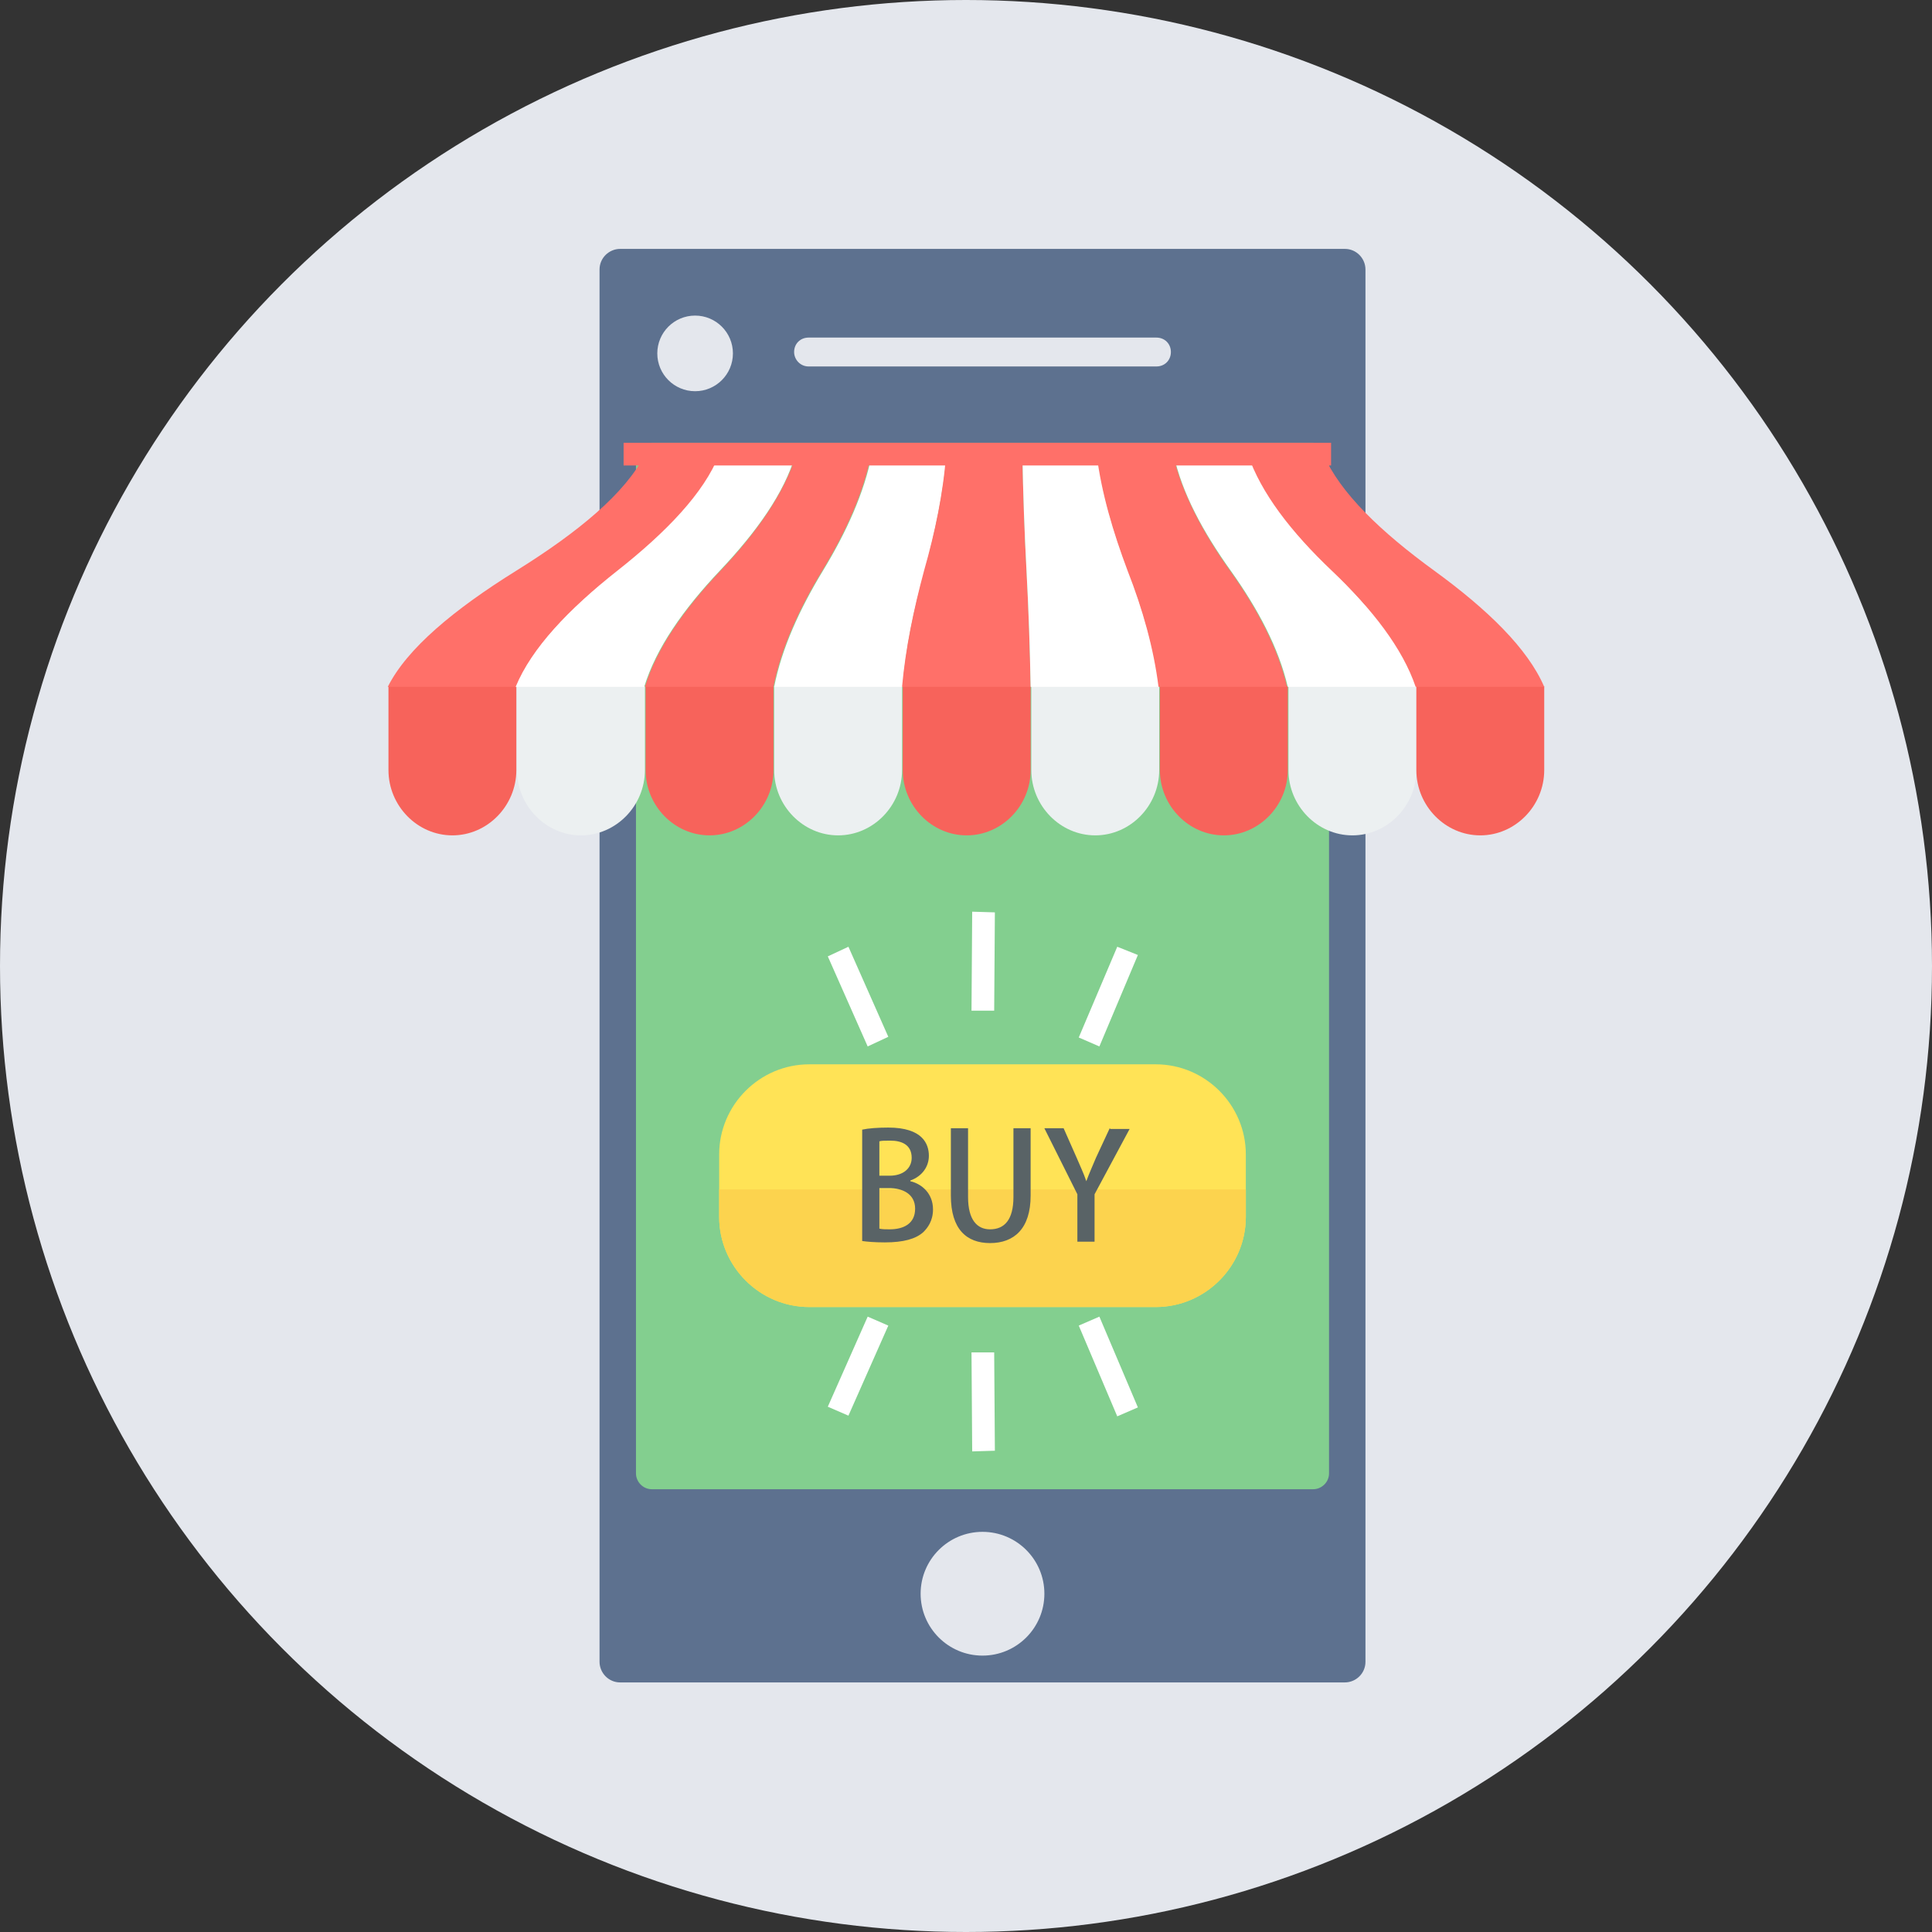
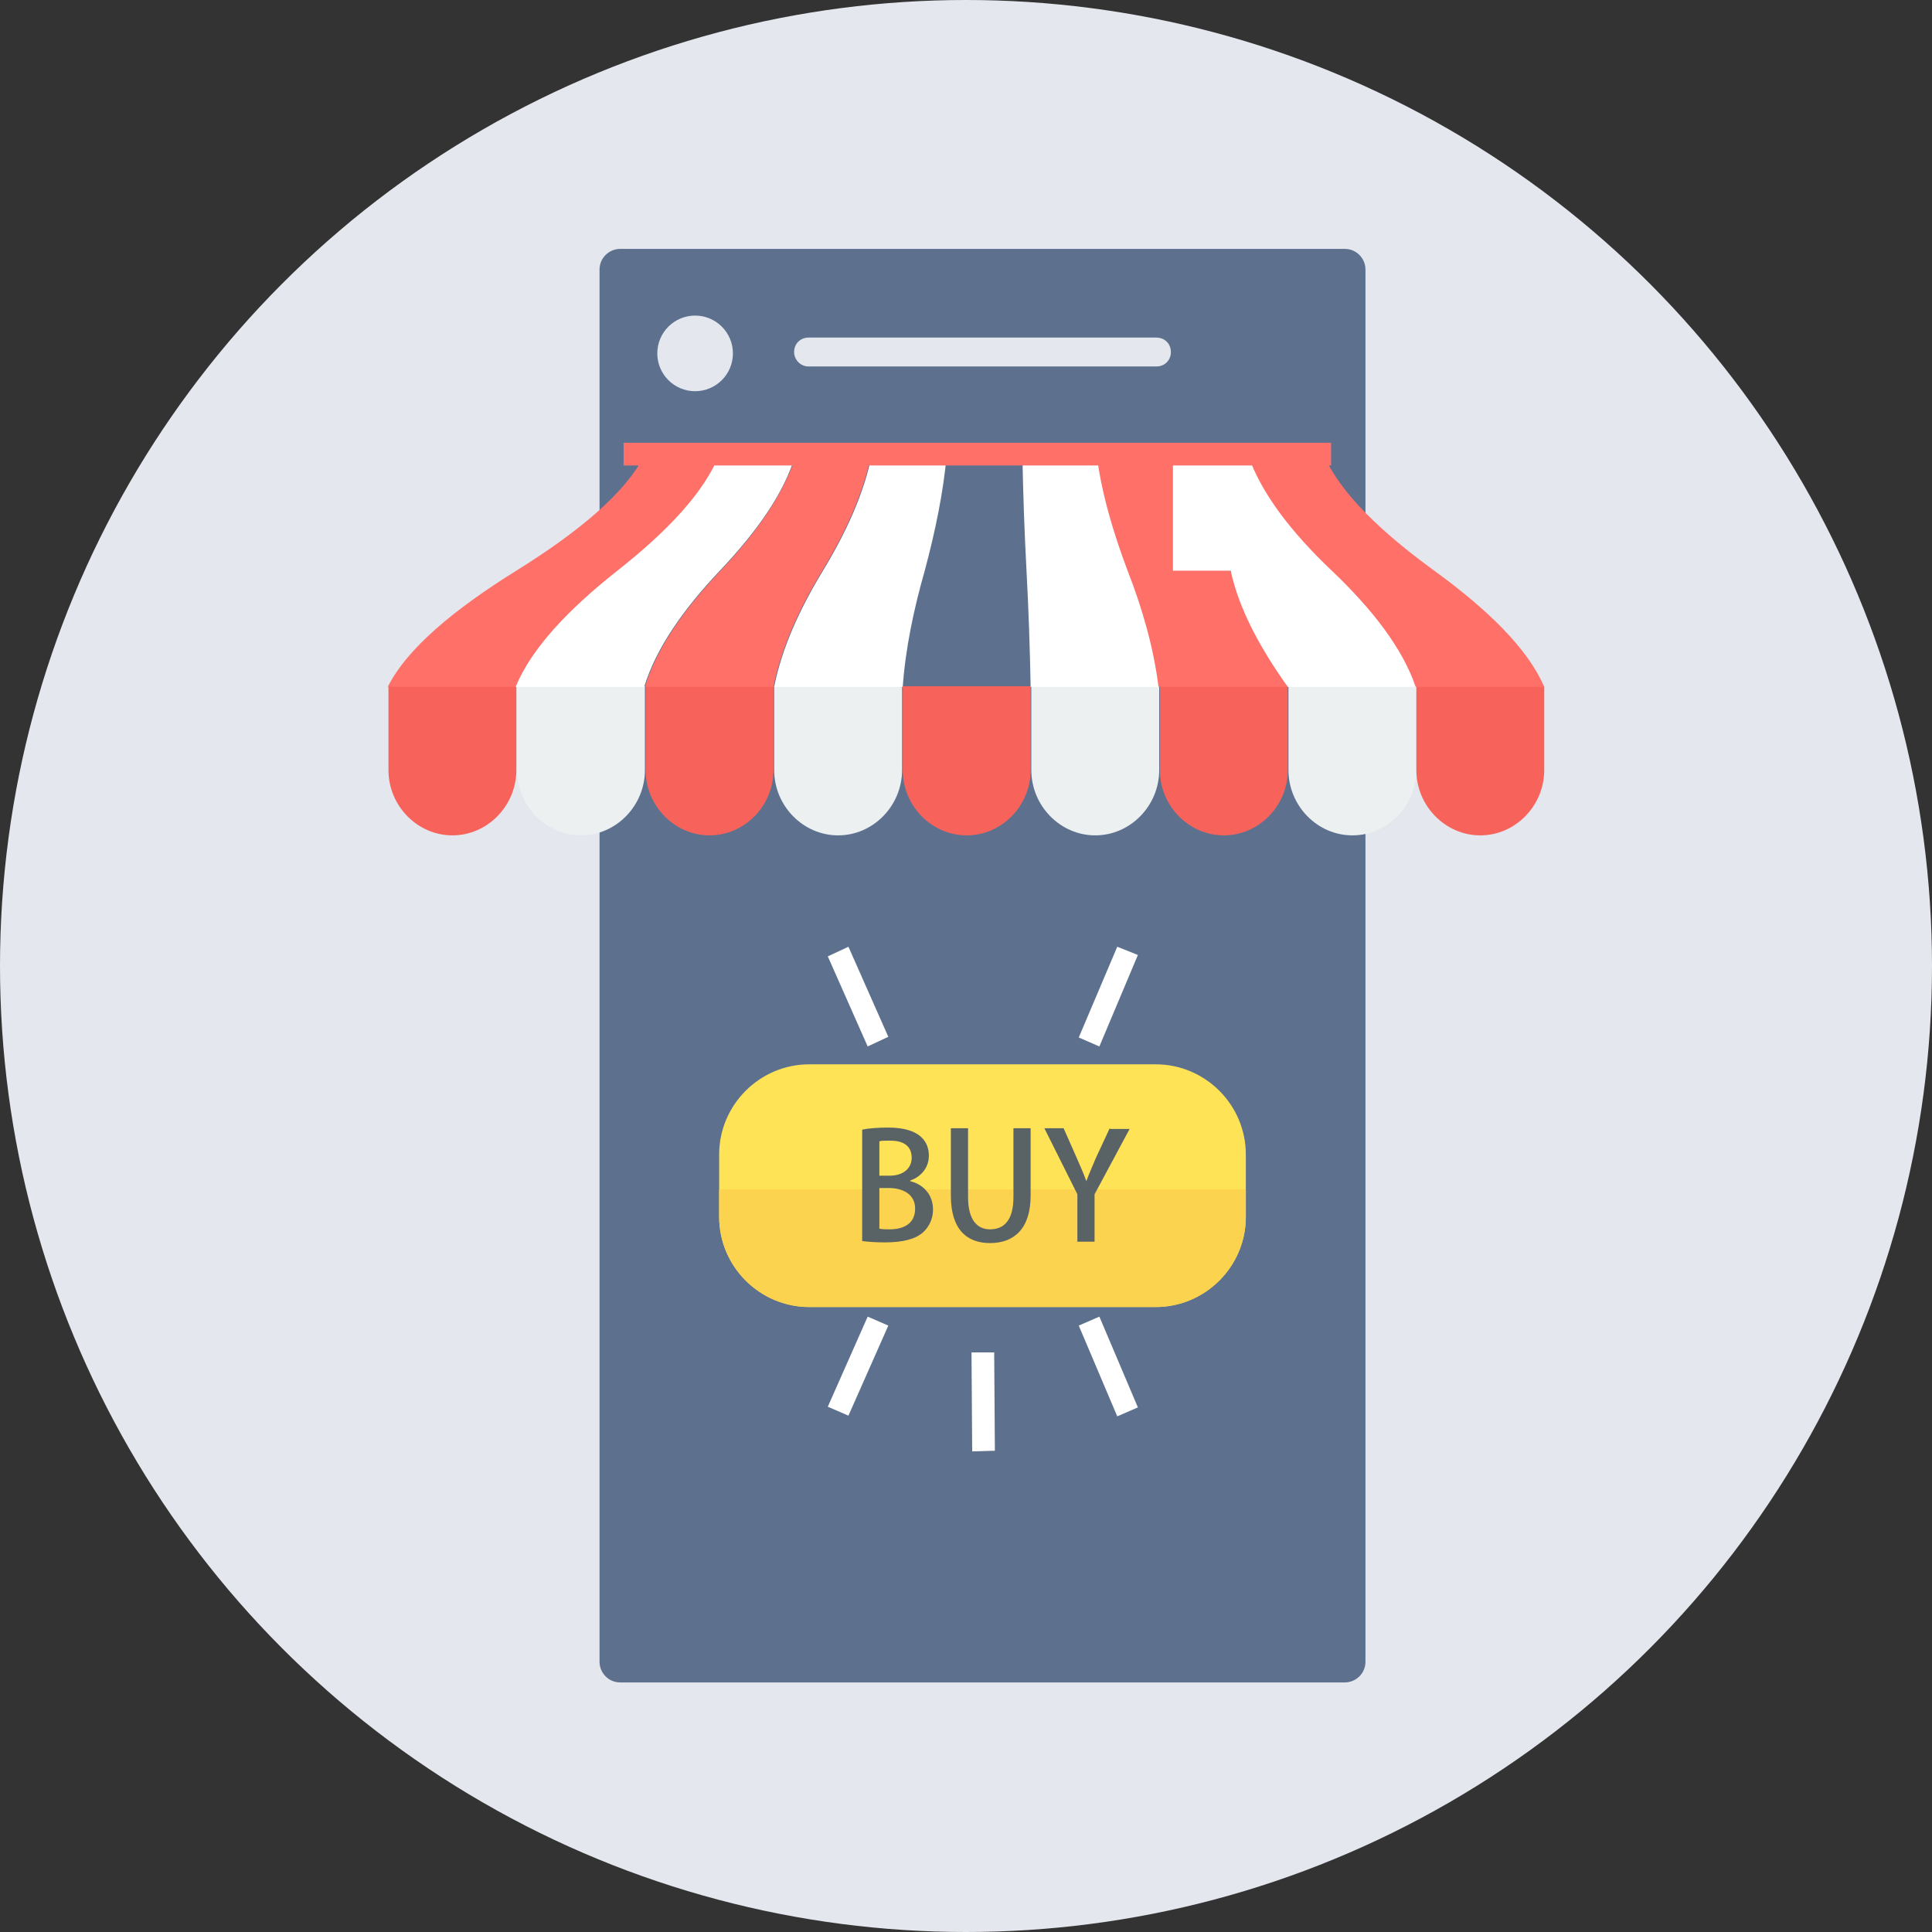
<svg xmlns="http://www.w3.org/2000/svg" height="800px" width="800px" version="1.1" id="Layer_1" viewBox="0 0 512 512" xml:space="preserve">
  <rect x="0" y="0" width="512" height="512" fill="#333333" stroke="none" />
  <circle style="fill:#E4E7ED;" cx="256" cy="256" r="256" />
  <path style="fill:#5D718F;" d="M164.35,65.959h192.046c3.098,0,5.466,2.551,5.466,5.466v368.968c0,3.098-2.551,5.466-5.466,5.466  H164.35c-3.098,0-5.466-2.551-5.466-5.466V71.425C158.884,68.327,161.435,65.959,164.35,65.959z" />
-   <path style="fill:#83CF8F;" d="M172.732,117.341h175.283c2.369,0,4.191,1.822,4.191,4.191v268.937c0,2.369-2.004,4.191-4.191,4.191  H172.732c-2.369,0-4.191-2.004-4.191-4.191V121.532C168.541,119.163,170.545,117.341,172.732,117.341z" />
  <g>
    <path style="fill:#E4E7ED;" d="M214.275,89.463h92.196c2.186,0,3.826,1.64,3.826,3.826l0,0c0,2.186-1.64,3.826-3.826,3.826h-92.196   c-2.186,0-3.826-1.822-3.826-3.826l0,0C210.448,91.103,212.088,89.463,214.275,89.463z" />
-     <circle style="fill:#E4E7ED;" cx="260.373" cy="422.354" r="16.399" />
    <circle style="fill:#E4E7ED;" cx="184.211" cy="93.654" r="10.021" />
  </g>
  <path style="fill:#F7635B;" d="M102.764,181.842h34.073v22.229c0,9.475-7.653,17.31-16.945,17.31l0,0  c-9.293,0-16.945-7.835-16.945-17.31v-22.229H102.764z" />
  <path style="fill:#ECF0F1;" d="M136.837,181.842h34.073v22.229c0,9.475-7.653,17.31-16.945,17.31l0,0  c-9.293,0-16.945-7.835-16.945-17.31v-22.229H136.837z" />
  <path style="fill:#F7635B;" d="M170.91,181.842h34.073v22.229c0,9.475-7.653,17.31-16.945,17.31l0,0  c-9.293,0-16.945-7.835-16.945-17.31v-22.229H170.91z" />
  <path style="fill:#ECF0F1;" d="M204.982,181.842h34.073v22.229c0,9.475-7.653,17.31-16.945,17.31l0,0  c-9.293,0-16.945-7.835-16.945-17.31v-22.229H204.982z" />
  <path style="fill:#F7635B;" d="M239.055,181.842h34.073v22.229c0,9.475-7.653,17.31-16.945,17.31l0,0  c-9.293,0-16.945-7.835-16.945-17.31v-22.229H239.055z" />
  <path style="fill:#ECF0F1;" d="M273.127,181.842H307.2v22.229c0,9.475-7.653,17.31-16.945,17.31l0,0  c-9.293,0-16.945-7.835-16.945-17.31v-22.229H273.127z" />
  <path style="fill:#F7635B;" d="M307.2,181.842h34.073v22.229c0,9.475-7.653,17.31-16.945,17.31l0,0  c-9.293,0-16.945-7.835-16.945-17.31v-22.229H307.2z" />
  <path style="fill:#ECF0F1;" d="M341.273,181.842h34.073v22.229c0,9.475-7.653,17.31-16.945,17.31l0,0  c-9.293,0-16.945-7.835-16.945-17.31v-22.229H341.273z" />
  <path style="fill:#F7635B;" d="M375.163,181.842h34.073v22.229c0,9.475-7.653,17.31-16.945,17.31l0,0  c-9.293,0-16.945-7.835-16.945-17.31v-22.229H375.163z" />
  <path style="fill:#FF7069;" d="M170.727,120.438c6.742,0,13.301,0,20.043,0c-4.009,10.204-14.03,20.589-26.967,30.793  c-12.937,10.204-22.958,20.589-26.967,30.793c-11.297,0-22.776,0-34.073,0c5.102-10.204,17.674-20.589,34.073-30.793  c16.399-10.204,28.971-20.589,34.073-30.793H170.727z" />
  <path style="fill:#FFFFFF;" d="M190.77,120.438c6.742,0,13.301,0,20.043,0c-2.915,10.204-10.386,20.589-20.043,30.793  c-9.657,10.204-16.945,20.589-20.043,30.793c-11.297,0-22.776,0-34.073,0c4.191-10.204,14.03-20.589,26.967-30.793  c12.937-10.204,22.958-20.589,26.967-30.793H190.77z" />
  <path style="fill:#FF7069;" d="M210.813,120.438c6.742,0,13.301,0,20.043,0c-2.004,10.204-6.742,20.589-12.937,30.793  c-6.195,10.204-10.932,20.589-12.937,30.793c-11.297,0-22.776,0-34.073,0c3.098-10.204,10.386-20.589,20.043-30.793  c9.657-10.204,16.945-20.589,20.043-30.793H210.813z" />
  <path style="fill:#FFFFFF;" d="M230.856,120.438c6.742,0,13.301,0,20.043,0c-0.911,10.204-3.098,20.589-5.831,30.793  c-2.915,10.204-5.102,20.589-5.831,30.793c-11.297,0-22.776,0-34.073,0c2.004-10.204,6.742-20.589,12.937-30.793  c6.195-10.204,10.932-20.589,12.937-30.793H230.856z" />
-   <path style="fill:#FF7069;" d="M250.898,120.438c6.742,0,13.301,0,20.043,0c0.182,10.204,0.547,20.589,1.093,30.793  c0.547,10.204,0.911,20.589,1.093,30.793c-11.297,0-22.776,0-34.073,0c0.911-10.204,3.098-20.589,5.831-30.793  c2.915-10.204,5.102-20.589,5.831-30.793H250.898z" />
  <path style="fill:#FFFFFF;" d="M270.759,120.438c6.742,0,13.301,0,20.043,0c1.275,10.204,4.191,20.589,8.199,30.793  c3.826,10.204,6.924,20.589,8.199,30.793c-11.297,0-22.776,0-34.073,0c-0.182-10.204-0.547-20.589-1.093-30.793  c-0.547-10.204-0.911-20.589-1.093-30.793H270.759z" />
  <path style="fill:#FF7069;" d="M290.801,120.438c6.742,0,13.301,0,20.043,0c2.369,10.204,7.835,20.589,15.123,30.793  c7.288,10.204,12.754,20.589,15.123,30.793c-11.297,0-22.776,0-34.073,0c-1.275-10.204-4.191-20.589-8.199-30.793  c-3.826-10.204-6.924-20.589-8.199-30.793H290.801z" />
-   <path style="fill:#FFFFFF;" d="M310.844,120.438c6.742,0,13.301,0,20.043,0c3.462,10.204,11.479,20.589,22.229,30.793  c10.568,10.204,18.767,20.589,22.229,30.793c-11.297,0-22.776,0-34.073,0c-2.369-10.204-7.835-20.589-15.123-30.793  c-7.288-10.204-12.937-20.589-15.123-30.793H310.844z" />
+   <path style="fill:#FFFFFF;" d="M310.844,120.438c6.742,0,13.301,0,20.043,0c3.462,10.204,11.479,20.589,22.229,30.793  c10.568,10.204,18.767,20.589,22.229,30.793c-11.297,0-22.776,0-34.073,0c-7.288-10.204-12.937-20.589-15.123-30.793H310.844z" />
  <g>
    <path style="fill:#FF7069;" d="M330.705,120.438c6.742,0,13.301,0,20.043,0c4.373,10.204,15.305,20.589,29.335,30.793   c14.03,10.204,24.78,20.589,29.153,30.793c-11.297,0-22.776,0-34.073,0c-3.462-10.204-11.479-20.589-22.229-30.793   C342.184,141.028,334.167,130.642,330.705,120.438z" />
    <polygon style="fill:#FF7069;" points="165.261,117.341 352.752,117.341 352.752,123.354 165.261,123.354  " />
  </g>
  <path style="fill:#FFE356;" d="M214.457,282.056h91.832c13.119,0,23.869,10.75,23.869,23.869v16.581  c0,13.119-10.75,23.869-23.869,23.869h-91.832c-13.119,0-23.869-10.75-23.869-23.869v-16.581  C190.588,292.806,201.338,282.056,214.457,282.056z" />
  <path style="fill:#FCD34E;" d="M330.158,315.217v7.288c0,13.119-10.75,23.869-23.869,23.869h-91.832  c-13.119,0-23.869-10.75-23.869-23.869v-7.288H330.158z" />
  <path style="fill:#596366;" d="M241.241,312.848c3.098-1.093,4.92-3.644,4.92-6.559c0-3.098-1.64-7.47-10.75-7.47  c-2.733,0-5.284,0.182-6.924,0.547v29.517c1.275,0.182,3.28,0.364,6.013,0.364c4.92,0,8.199-0.911,10.204-2.733  c1.093-1.093,2.551-2.915,2.551-6.013c0-4.191-2.915-6.742-6.013-7.47V312.848z M233.042,311.573v-9.11  c0.547-0.182,1.458-0.182,2.915-0.182c2.733,0,5.648,0.911,5.648,4.555c0,2.733-2.186,4.737-5.831,4.737H233.042z M233.042,314.853  h2.551c3.462,0,6.924,1.458,6.924,5.466c0,4.009-3.098,5.466-6.742,5.466c-1.093,0-2.004,0-2.733-0.182V314.853z M273.127,299.001  h-4.555v18.221c0,6.013-2.369,8.564-6.195,8.564c-3.462,0-5.831-2.551-5.831-8.564v-18.221h-4.555v17.856  c0,8.928,4.191,12.572,10.386,12.572c6.377,0,10.75-3.826,10.75-12.572v-17.674V299.001z M294.081,299.001l-3.644,7.835  c-0.911,2.186-1.822,4.191-2.551,6.195l0,0c-0.729-2.186-1.64-4.009-2.551-6.195l-3.462-7.835h-5.102l8.746,17.492v12.572h4.555  v-12.572l9.293-17.31h-5.102L294.081,299.001z" />
  <g>
    <polygon style="fill:#FFFFFF;" points="219.377,253.449 224.843,250.898 235.411,274.767 229.944,277.318  " />
-     <polygon style="fill:#FFFFFF;" points="257.64,241.606 263.653,241.788 263.47,267.843 257.458,267.843  " />
    <polygon style="fill:#FFFFFF;" points="296.085,250.898 301.552,253.085 291.348,277.318 285.882,274.949  " />
    <polygon style="fill:#FFFFFF;" points="219.377,372.794 224.843,375.163 235.411,351.294 229.944,348.925  " />
    <polygon style="fill:#FFFFFF;" points="257.64,384.638 263.653,384.456 263.47,358.4 257.458,358.4  " />
    <polygon style="fill:#FFFFFF;" points="296.085,375.345 301.552,372.977 291.348,348.925 285.882,351.294  " />
  </g>
</svg>